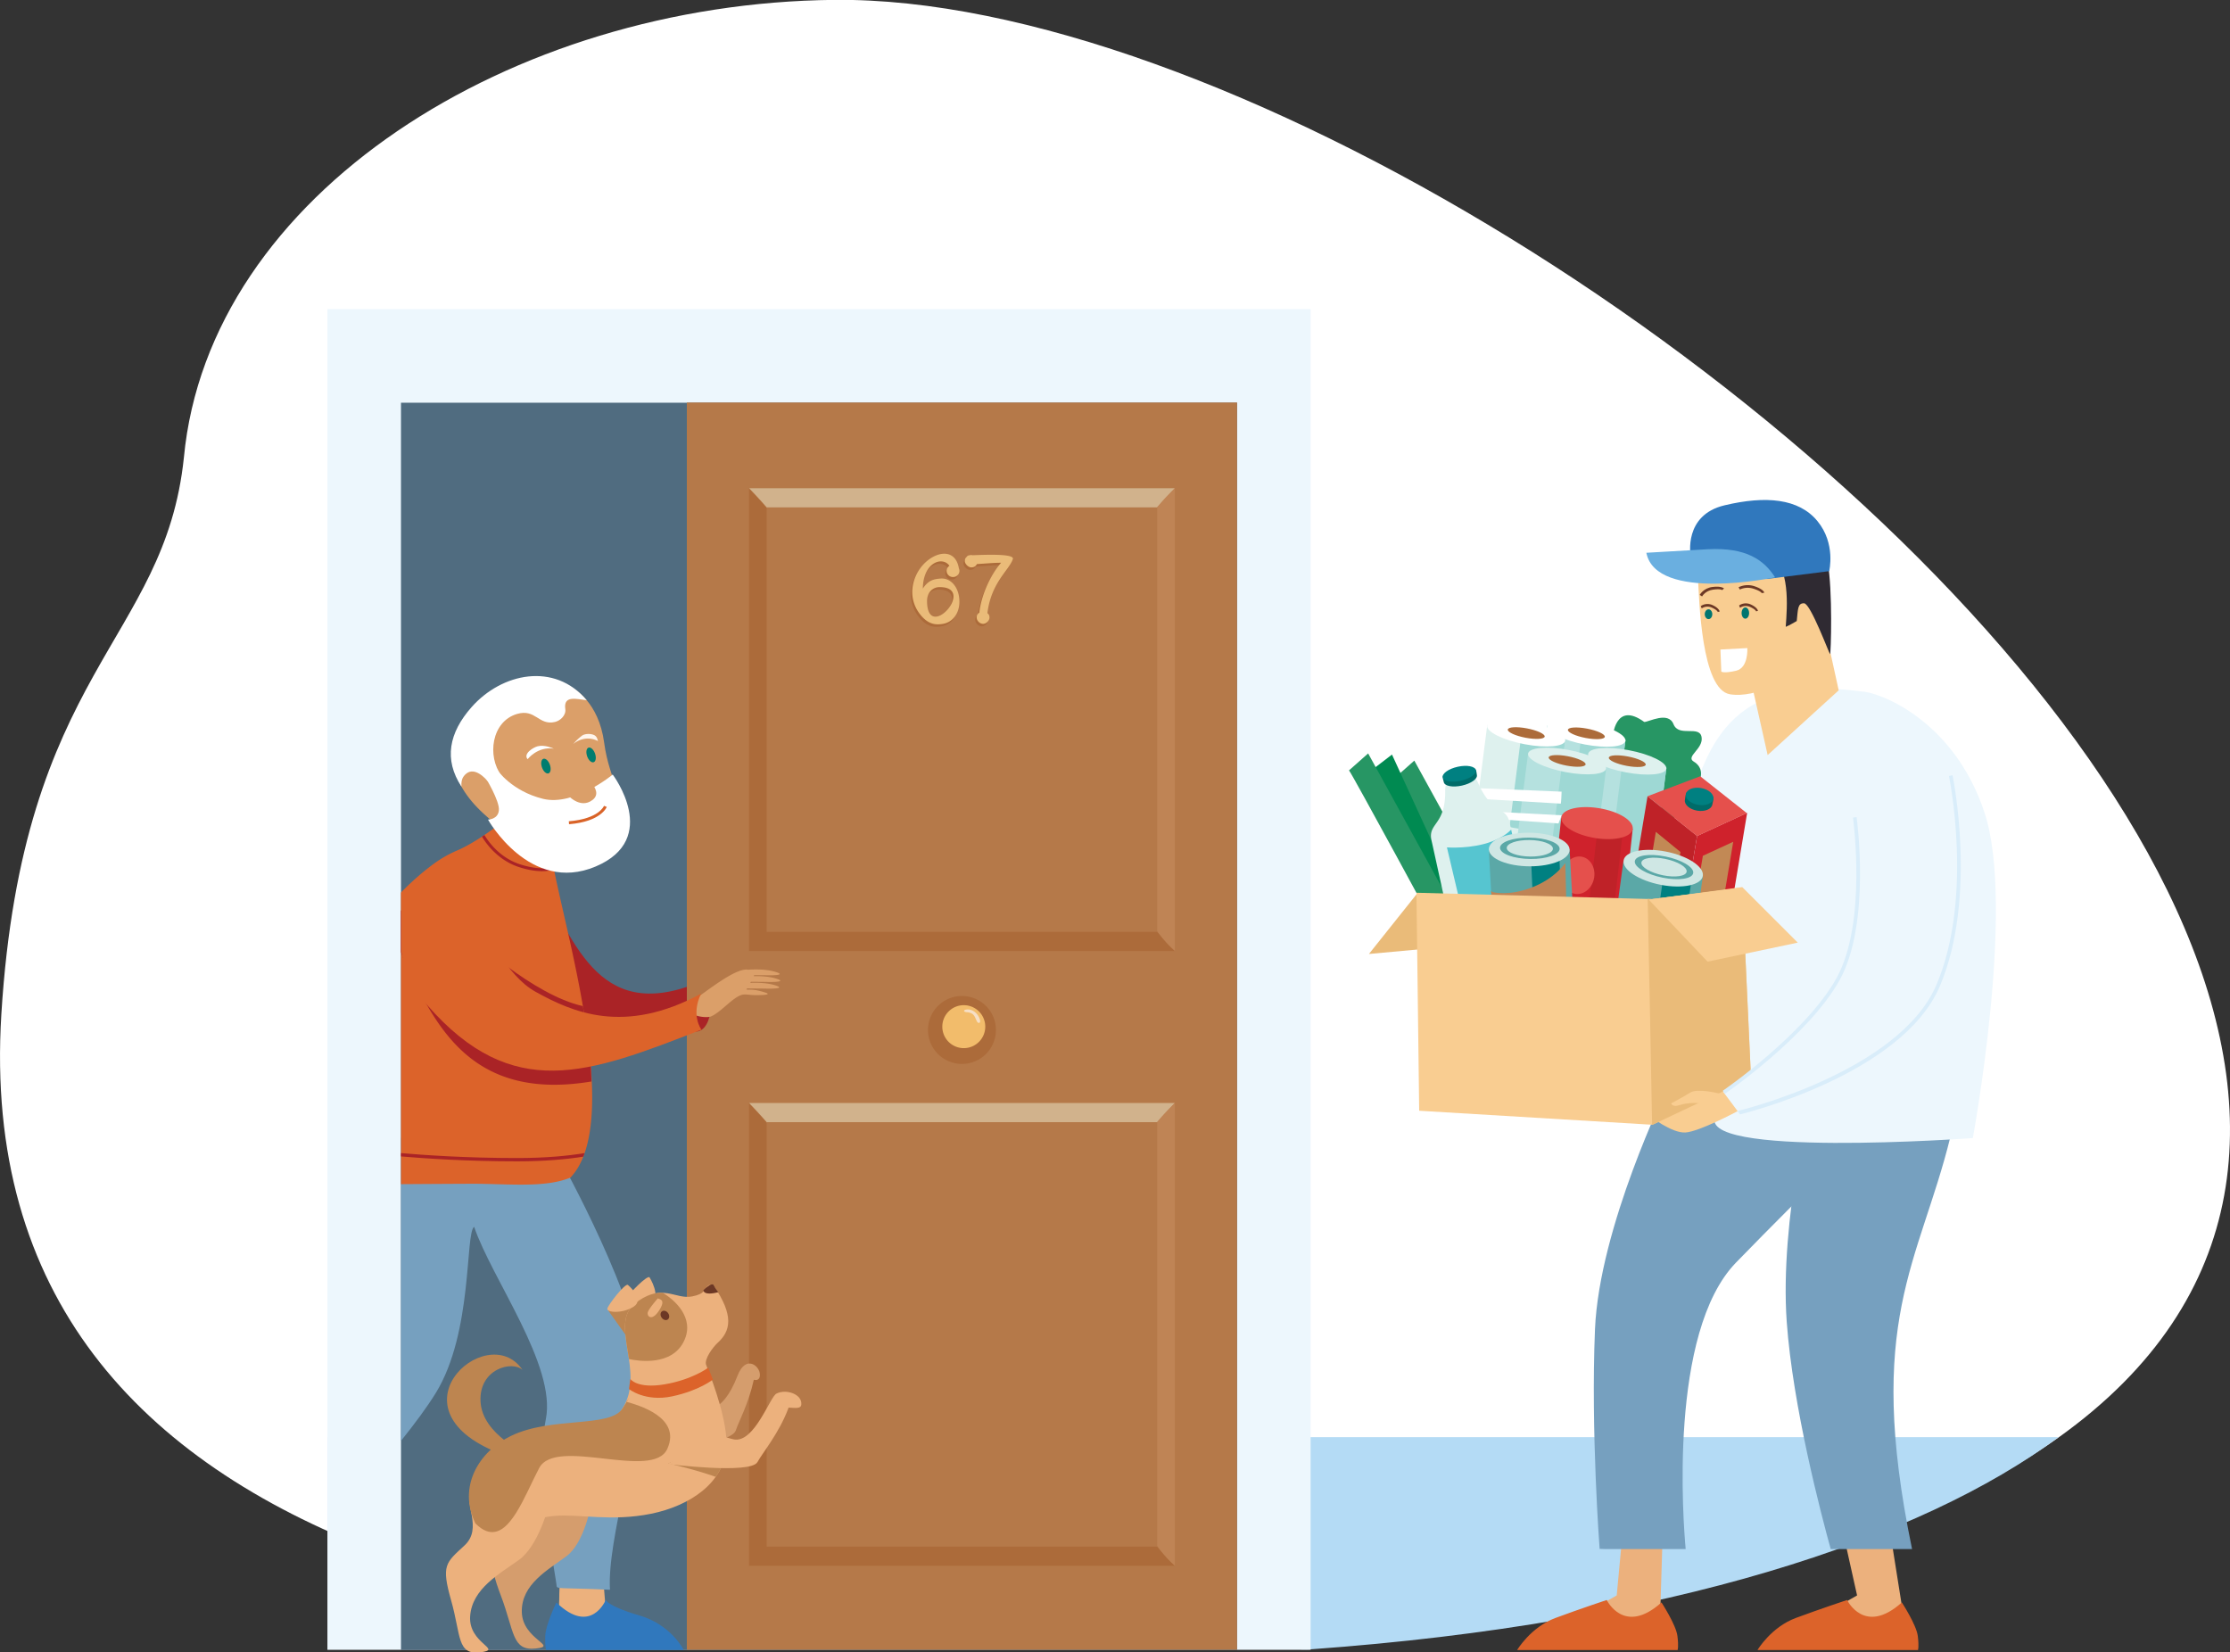
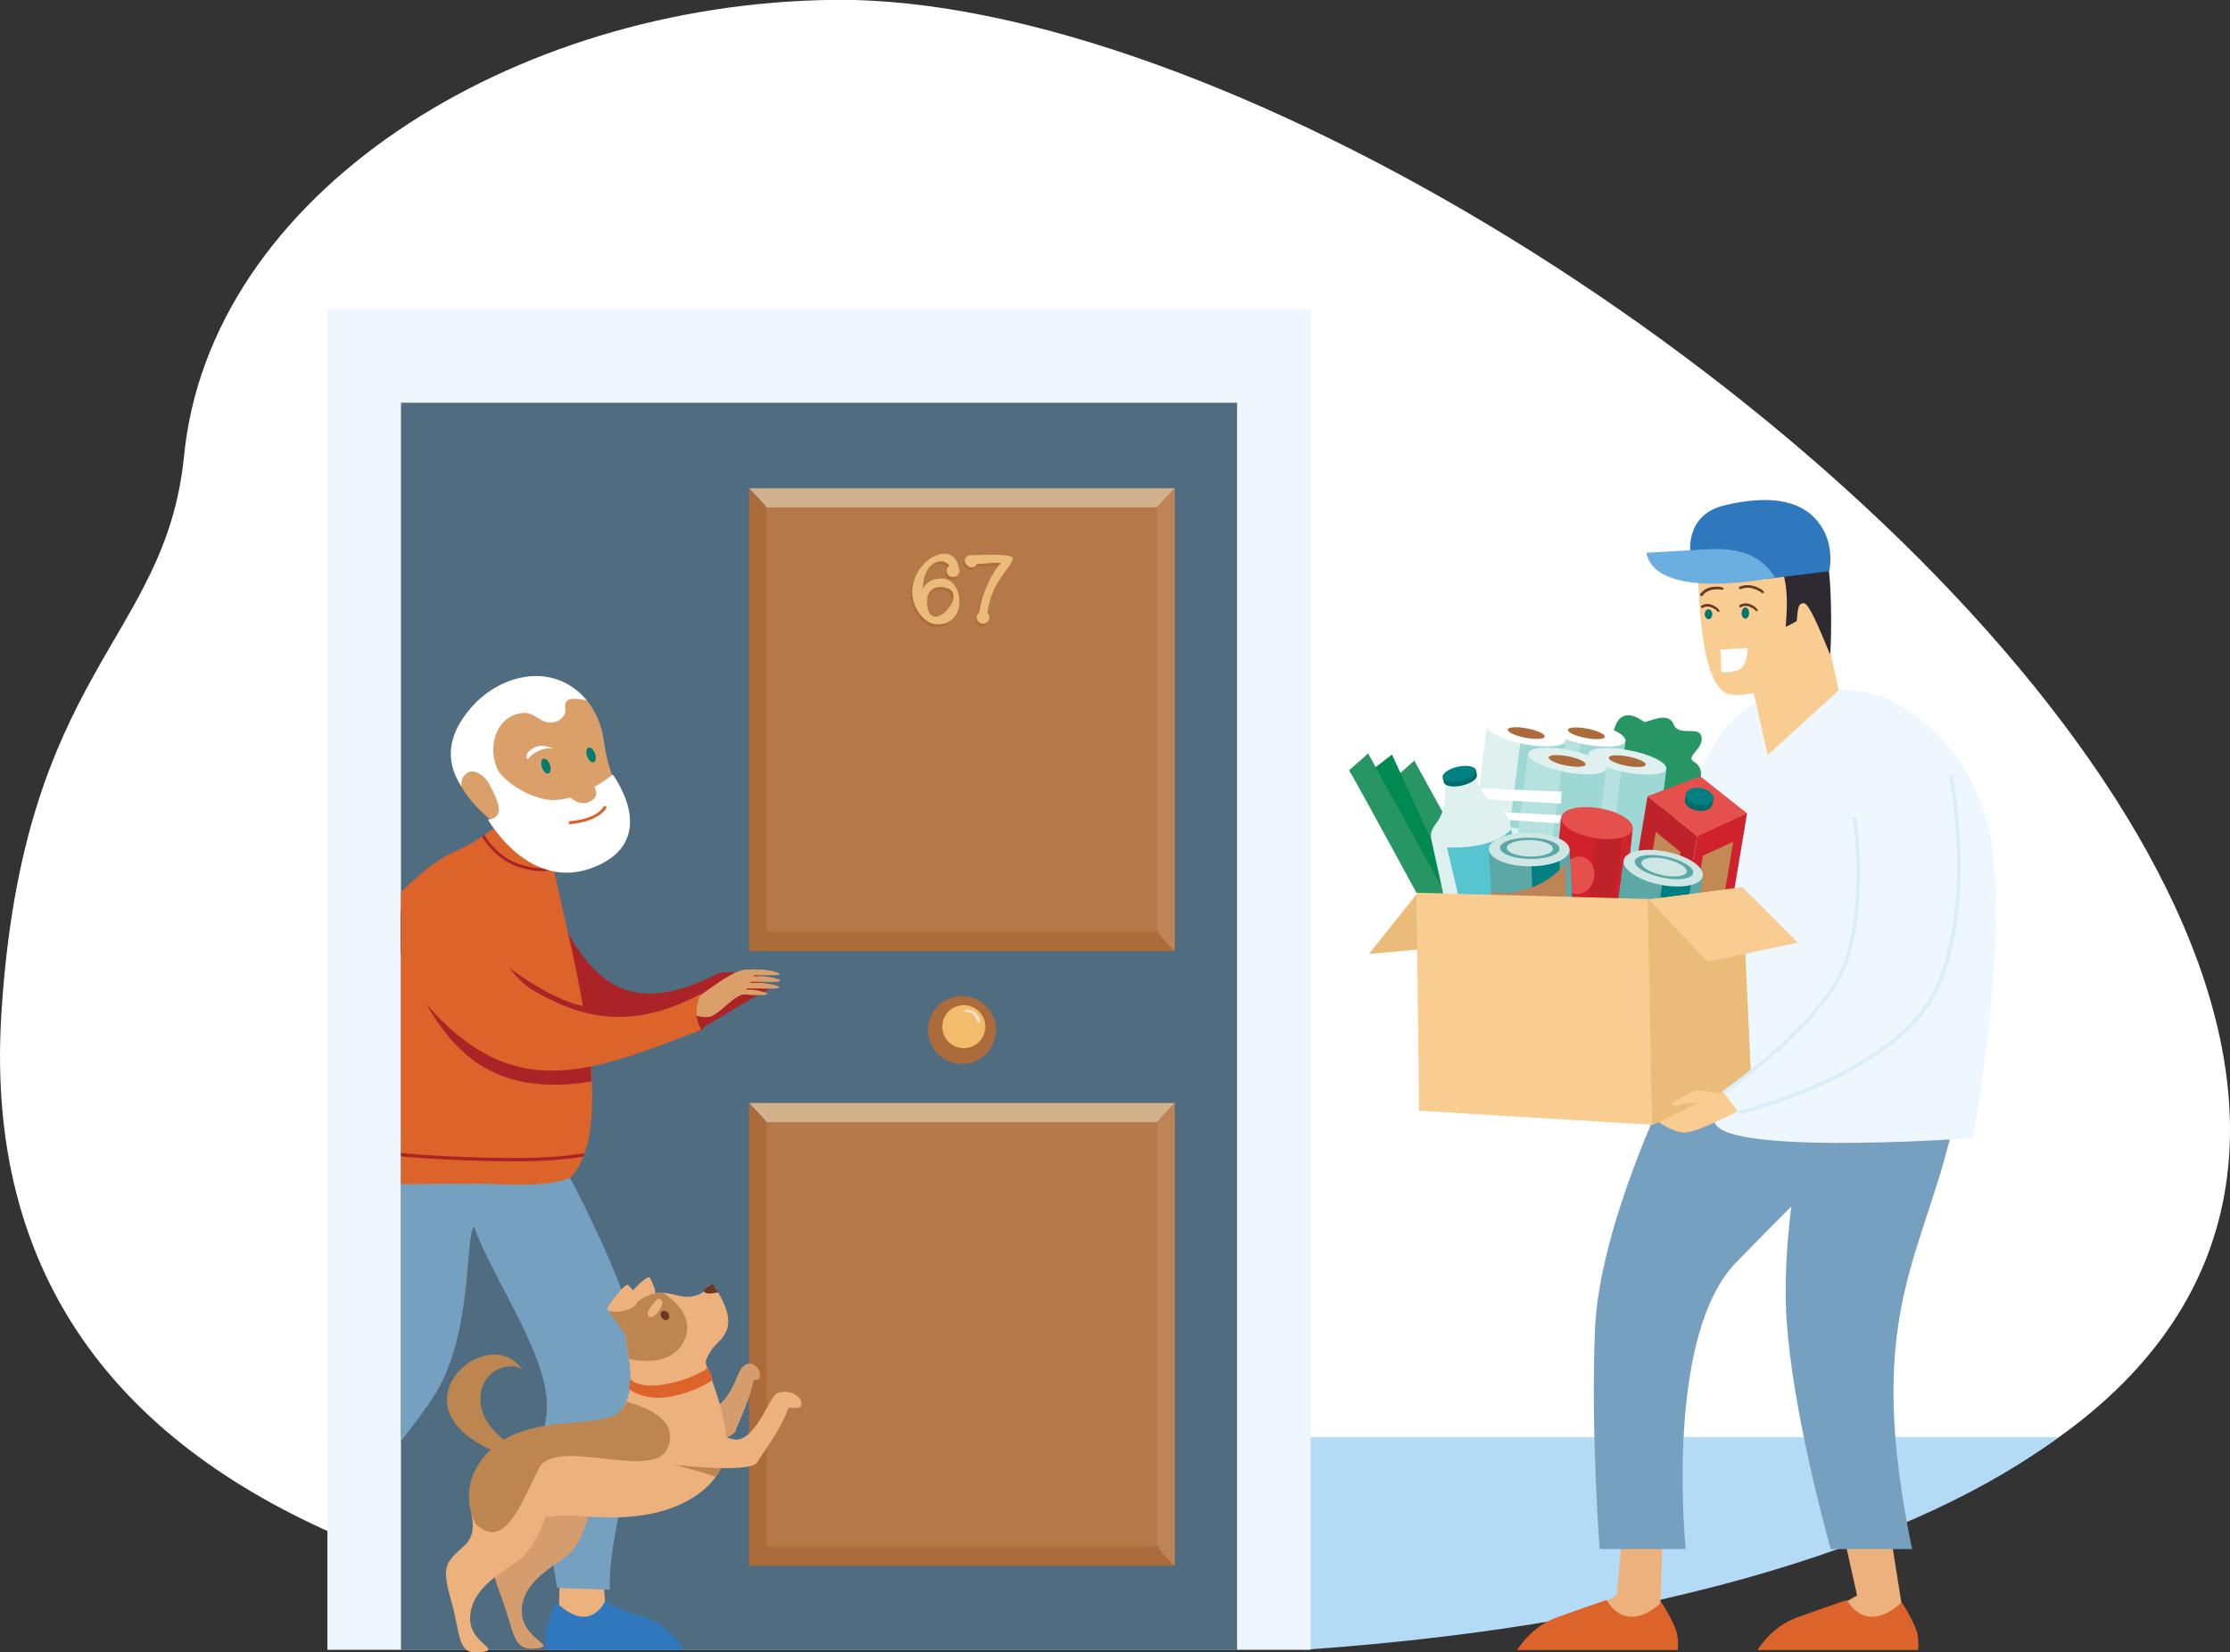
<svg xmlns="http://www.w3.org/2000/svg" preserveAspectRatio="xMidYMid slice" width="1000px" height="741px" viewBox="0 0 4994.68 3701.73">
  <rect x="0" y="0" width="4994.68" height="3701.73" fill="#333333" stroke="none" />
  <defs>
    <style>.cls-1{fill:#fff;}.cls-1,.cls-10,.cls-11,.cls-12,.cls-13,.cls-14,.cls-15,.cls-16,.cls-17,.cls-18,.cls-19,.cls-2,.cls-20,.cls-21,.cls-22,.cls-23,.cls-24,.cls-25,.cls-26,.cls-27,.cls-28,.cls-29,.cls-3,.cls-30,.cls-31,.cls-32,.cls-33,.cls-34,.cls-35,.cls-36,.cls-37,.cls-38,.cls-39,.cls-4,.cls-40,.cls-41,.cls-42,.cls-5,.cls-6,.cls-7,.cls-8,.cls-9{fill-rule:evenodd;}.cls-2{fill:#b4dbf5;}.cls-3{fill:#ecb17d;}.cls-4{fill:#dc632a;}.cls-5{fill:#76a0bf;}.cls-6{fill:#edf7fd;}.cls-7{fill:#506c80;}.cls-8{fill:#aa2326;}.cls-9{fill:#b57949;}.cls-10{fill:#ac6b3a;}.cls-11{fill:#d1b28c;}.cls-12{fill:#bf8455;}.cls-13{fill:#f2bc6b;}.cls-14{fill:#f6dfc5;}.cls-15{fill:#f9cd91;}.cls-16{fill:#2f2a32;}.cls-17{fill:#007570;}.cls-18{fill:#6c3825;}.cls-19{fill:#3078bd;}.cls-20{fill:#db9f69;}.cls-21{fill:#279664;}.cls-22{fill:#def1ee;}.cls-23{fill:#b5e1df;}.cls-24{fill:#9ed8d4;}.cls-25{fill:#bf2228;}.cls-26{fill:#cf222c;}.cls-27{fill:#e5504c;}.cls-28{fill:#006c69;}.cls-29{fill:#008081;}.cls-30{fill:#c28955;}.cls-31{fill:#008a51;}.cls-32{fill:#56c5d0;}.cls-33{fill:#5ba8a7;}.cls-34{fill:#cfe7e4;}.cls-35{fill:#eabb79;}.cls-36{fill:#d9edfa;}.cls-37{fill:#6aafe0;}.cls-38{fill:#d59d6d;}.cls-39{fill:#bd8550;}.cls-40{fill:#fff5ec;}.cls-41{fill:#d96328;}.cls-42{fill:#007d6f;}</style>
  </defs>
  <g id="Layer_2" data-name="Layer 2">
    <g id="Layer_1-2" data-name="Layer 1">
      <path class="cls-1" d="M1868.13.07c-723.68,7.47-1400.46,435.31-1456.25,1025C368.78,1438.22,50.49,1501.51,3,2272.42c-77.77,1261,1396.13,1477.41,2769.82,1406.66C7441.77,3438.6,3565.71-17.5,1868.13.07Z" />
      <path class="cls-2" d="M733.32,3429.22c539.43,243.19,1303.75,287.75,2039.45,249.86,56.44-2.91,109.69,19.1,163.58,15.23,803.55-57.74,1367.66-246.78,1674.29-475.2H733.32v210.11Z" />
      <polygon class="cls-3" points="4119.48 3394.29 4159.43 3573.69 4037.53 3642.88 4264.6 3627.56 4228.35 3399.32 4119.48 3394.29 4119.48 3394.29" />
      <polygon class="cls-3" points="3633.34 3442.5 3621.08 3573.69 3499.18 3642.88 3718.06 3627.56 3723.65 3446.99 3633.34 3442.5 3633.34 3442.5" />
      <path class="cls-4" d="M3721.3,3589.37s32.64,50.05,35.74,75.09.39,31.48.39,31.48l-359.39,0s30.24-51.22,85.95-71.84,114.74-40.2,114.74-40.2,38.57,80.84,122.57,5.5Z" />
      <path class="cls-5" d="M4060,2438.55s-74.6,292.89-58.14,522.45c13.64,190.24,77.15,431.67,98.5,508.78h182.2c-106-511.36,15.77-639.4,85.83-922.91,17.22-69.72,114.79-230.14,13-223.13l-248,17.06L4060,2438.55Z" />
      <path class="cls-5" d="M3733.86,2438.55S3582,2748.27,3572.39,2977.82s10.42,491.59,10.42,491.59l11,.37h181.71c-5.2-56.34-39.28-485.16,112.78-641.63,162.89-167.61,293.24-291.22,293.24-291.22L3845,2347.46l-111.11,91.09Z" />
      <path class="cls-6" d="M4169.29,1549.1c34.73,0,206.32,60.43,275.8,272s-26.52,728.24-26.39,728.24-636,46.29-574.61-52.63c7.77-12.1-.71-30,6.14-47.49,35.9-91.48,71.72-247.75,39-413.37,0,0-161.06,142.12-319,120s-230.55-85.27-230.55-85.27-37.89-66.32,63.17-63.16,322.12,9.48,369.49-161.06,96.86-338.34,396.88-297.29Z" />
      <polygon class="cls-6" points="733.32 692.71 2935.52 692.71 2935.52 3695.47 733.32 3695.47 733.32 692.71 733.32 692.71" />
      <polygon class="cls-7" points="898.11 902.33 2770.73 902.33 2770.73 3695.91 898.11 3695.91 898.11 902.33 898.11 902.33" />
      <path class="cls-8" d="M1165.05,2228.63c170.19,147.78,297.71,144.22,456.05,45.59,36.71-22.87,80.79-47,105.16-60.62,4.28-2.39-31.82,9.22-26.62-40.56-12.19,8.62-79.88,1.45-91.88,7.66-250.51,129.83-312.36-47.12-396.31-204.56-22.18-41.59-53.3-32.17-53.3-32.17-17.52-15.52-212.2,94.39,6.9,284.66Z" />
-       <polygon class="cls-9" points="1538.37 901.88 2770.73 901.88 2770.73 3695.47 1538.37 3695.47 1538.37 901.88 1538.37 901.88" />
      <polygon class="cls-10" points="1677.58 2470.77 2631.3 3507.32 1677.58 3507.32 1677.58 2470.77 1677.58 2470.77" />
      <path class="cls-11" d="M1677.84,2470.77H2631.3c-13.31,15.7-28.21,30.58-40.37,43.83-17.06,18.58-29.3,32.93-29.3,32.93l-801.93,16c-.11,0-44.42-54.54-81.86-92.74Z" />
      <path class="cls-12" d="M2631.3,2470.77V3506.86c-37.73-32-61.88-80.07-61.88-80.07l-19-852.51A602.14,602.14,0,0,1,2591,2514.7c12.34-15.89,27.11-31,40.34-43.93Z" />
      <polygon class="cls-9" points="1717.08 2513.7 2591.8 2513.7 2591.8 3464.39 1717.08 3464.39 1717.08 2513.7 1717.08 2513.7" />
      <polygon class="cls-10" points="1677.58 1093.8 2631.3 2130.36 1677.58 2130.36 1677.58 1093.8 1677.58 1093.8" />
      <path class="cls-11" d="M1677.84,1093.8H2631.3c-13.31,15.7-28.21,30.58-40.37,43.83-17.06,18.58-29.3,32.93-29.3,32.93l-801.93,16c-.11,0-44.42-54.54-81.86-92.74Z" />
      <path class="cls-12" d="M2631.3,1093.8V2129.89c-37.73-32-61.88-80.07-61.88-80.07l-19-852.51a602.14,602.14,0,0,1,40.57-59.58c12.34-15.89,27.11-31,40.34-43.93Z" />
      <polygon class="cls-9" points="1717.08 1136.73 2591.8 1136.73 2591.8 2087.42 1717.08 2087.42 1717.08 1136.73 1717.08 1136.73" />
      <path class="cls-10" d="M2154.55,2231.12a76.07,76.07,0,1,1-76.07,76.07,76.07,76.07,0,0,1,76.07-76.07Z" />
      <path class="cls-13" d="M2158.66,2251.68a48.11,48.11,0,1,1-48.11,48.11,48.11,48.11,0,0,1,48.11-48.11Z" />
      <path class="cls-14" d="M2183.87,2267.36a33.76,33.76,0,0,1,9.34,12.36c5.91,12.85-2.18,14.46-5.32,7.91-5.11-10.7-6-18-20.74-20.14-8.79.24-11.67-5.25-1.06-6.17,6.47-.55,12.78,2,17.78,6Z" />
      <polygon class="cls-15" points="4076.48 1355.84 4118.24 1546.49 3959.13 1691.49 3909.04 1468.42 4028.22 1322.14 4076.48 1355.84 4076.48 1355.84" />
      <path class="cls-15" d="M3803,1292.82c2.89,50.35,7.28,252.23,71.87,262.54,59.9,9.57,136.84-36.82,140.94-52.28s2.37-15.07,3.18-27.14l40.77-17.88,2.27-48.14L4058,1264.5s-60.9-41.83-66.44-42.1l-73.86-3.59s-129.31-5.36-114.66,74Z" />
      <path class="cls-16" d="M3962.15,1236.71s-1.14,42.51-45.86,48.67-126.76,37.33-147.3,3c-27-45.05,123.37-105.47,153.57-112.84,50.57-12.35,159,23.47,170.82,84.2s7.41,206.14,5.61,205.84-43.5-113.39-58.21-114-13.64,13.42-16.49,39.71c-5.05,2.7-15.55,9.33-24.66,13,3.35-46.93,10.64-133.58-37.48-167.59Z" />
      <path class="cls-17" d="M3826.7,1365c-4.67,0-8.45,4.93-8.45,11s3.78,11,8.45,11,8.44-4.93,8.44-11-3.78-11-8.44-11Z" />
      <path class="cls-17" d="M3909.17,1360.87c-4.66,0-8.44,5.62-8.44,12.57s3.78,12.56,8.44,12.56,8.45-5.62,8.45-12.56-3.78-12.57-8.45-12.57Z" />
-       <path class="cls-18" d="M3894,1315.62a47.13,47.13,0,0,1,35.77-2.2c20.5,6.81,21.89,14.32,21.89,14.34l-5.85,1.07s-.75-4.07-17.89-9.76c-17.59-5.84-31,1.7-31,1.72l-2.91-5.17Z" />
+       <path class="cls-18" d="M3894,1315.62a47.13,47.13,0,0,1,35.77-2.2c20.5,6.81,21.89,14.32,21.89,14.34l-5.85,1.07s-.75-4.07-17.89-9.76c-17.59-5.84-31,1.7-31,1.72Z" />
      <path class="cls-18" d="M3807,1332.73s8-15,28.27-17.72c20.77-2.81,26.15,3.43,26.17,3.45l-4.23,3.53s-2.92-3.37-20.28-1c-17.81,2.4-24.59,15.15-24.61,15.19l-5.32-3.43Z" />
      <path class="cls-3" d="M1352.06,3548.61l4.49,54.95s-31.57,35.07-71.46,24.22-32.28-31.89-32.55-43.79,2-55.87,2-55.87l97.55,20.49Z" />
      <path class="cls-5" d="M1253.6,2595.41s184.46,330,183.41,478.6-77.81,372.78-70.79,487c-117.37-5.43-119.47-.25-119.7-10.5s-47.74-251.57-23.92-371.79S1101.29,2864.46,1062,2748.13c-20.45,13.21-2.28,236.12-85.86,372-19.36,31.46-47,68.7-78,107.35V2548.92c137.11,1.82,355.49,46.49,355.49,46.49Z" />
      <path class="cls-4" d="M1122.3,1843.56s-53.84,42.5-97.4,61.18a267,267,0,0,0-54.67,31.2,582.92,582.92,0,0,0-72.12,63.52v653.09c46.18-.3,100.59-.63,155.32-.89,82.65-.38,167.09,10.11,224.25-13.89,114.43-119.59-4.74-527.58-36.09-686.16-4.88-24.72,10.79-47.67,11.07-51.52-9.46,1.63-79.75,37.84-130.36-56.53Z" />
      <path class="cls-8" d="M898.11,2583v7.43c52.1,4.52,147,11,260.12,11,61.89,0,110.81-4.57,148.15-10.44q1.55-3.89,2.95-7.94c-37.39,6.1-87.21,11-151.1,11-113.43,0-208.34-6.56-260.12-11.06Z" />
      <path class="cls-8" d="M1315.31,2316.62c-2.87-20.9-6.17-41.93-9.78-62.88-111.73-24.6-251.64-156.31-251.64-156.31,47.14,125.49,207,197.76,261.42,219.19Z" />
      <path class="cls-8" d="M909.39,2160.15c67.68,139.22,147.26,307,415.28,262.43-.62-35-8.18-129.83-8.18-129.83s-204.74,40.46-195.54-29.94c.61-4.68-41.41-190.67-87.12-243.78-36.58-42.5-110.21-32.52-135.72,21.69v92.19a234.11,234.11,0,0,0,11.28,27.24Z" />
      <path class="cls-8" d="M1085,1870.53q-2.71,1.83-5.53,3.68c8.69,14.55,35.08,52.4,82.29,67.93,42.47,14,68.16,9.29,79.27,5.53a52.85,52.85,0,0,1-.32-6.85c-8.37,3.34-32.66,9.58-76.86-5-45.55-15-70.82-51.75-78.85-65.32Z" />
      <path class="cls-19" d="M1246.19,3589.37s-24.22,50.05-25,75.09,2,31.48,2,31.48l308.36,0s-28.41-56.93-99.84-77.55-74.86-34.9-74.86-34.9-33,81.25-110.71,5.91Z" />
      <path class="cls-8" d="M1570.87,2229.66s24.32,11.6,20.13,38.41-17.84,47-38.86,42-8.72-70.35,18.73-80.4Z" />
      <path class="cls-20" d="M1559.43,2235.94c.39-.24.77-.6,1.19-.87,21.28-13.58,87.73-68.14,114.87-62.82,16.16-1.06,40.9-1.28,60.72,4.66,32.27,9.67-23.06,7.67-23.06,7.67l-24.13-.22a17.82,17.82,0,0,1-.7,2.35c15.08-.35,33.65.52,49.18,5.18,32.28,9.66-23,7.66-23,7.66l-32.66-.3-1.49,2.55c15.87-.7,37.24-.26,54.74,5,32.29,9.67-23,7.67-23,7.67l-38.89-.35-1.5,2.63c13.31.57,18.8-.7,41.41,6.29s-22.45,6.06-22.45,6.06c-8.89.09-16.5-1.74-24.28-1.35-21.32,1.07-49.9,39-73.89,49.08-9.43,4-38.68-.26-41.42-7.65-6.55-17.66,8.46-33.22,8.46-33.22Z" />
      <path class="cls-4" d="M956.71,2251.31c191.72,219.33,360.82,154.15,614.32,55.22,0,0-24.4-32.11-.79-80.6-172.89,93.64-289,41-371-4.42-63.56-35.2-111-133.72-139.74-192.45-29.18-59.55-120.62-71.1-160.72-29.57l.19,133.41c8.6,36.11,10.39,64.21,57.77,118.41Z" />
      <path class="cls-21" d="M3682.76,1617.34c9.8.32,53.74-24.74,65.52,5s57.78,1.86,62.81,28.49-36.7,43.91-17.46,55.31,25.35,35.13-3.14,67.54-106.34,167.17-106.34,167.17-90.19,0-89.5-21.49S3612,1652.33,3612,1652.33s4.63-83.18,70.72-35Z" />
      <path class="cls-22" d="M3307,1821.26s139,102.44,163.54,107.09,225.8,10.47,240.33-4.67-36.17-59-36.17-59l-254.06-109.55L3307,1821.26Z" />
      <path class="cls-23" d="M3525.83,1855.22c-29.51-5.57-80.46-20.94-84.23-41.88l24.21-188.73,175,33.07-24.21,188.72c-5.91,16.91-61.22,14.4-90.72,8.82Z" />
      <path class="cls-24" d="M3525.83,1855.22c-3.18-.59-6.58-1.3-10.17-2.12l27.46-213.88,97.64,18.46-24.21,188.72c-5.91,16.91-61.22,14.4-90.72,8.82Z" />
      <path class="cls-1" d="M3556.24,1618.12c48.29,9.12,86,27.65,84.25,41.37s-42.33,17.45-90.61,8.32-86-27.64-84.24-41.37,42.32-17.45,90.6-8.32Z" />
      <path class="cls-10" d="M3554.44,1632.24c22.84,4.31,40.73,12.52,40,18.32s-19.87,7-42.7,2.7-40.73-12.52-40-18.32,19.84-7,42.69-2.7Z" />
      <path class="cls-23" d="M3617.45,1917.62c-29.48-5.57-80.43-20.94-84.2-41.88L3557.46,1687l174.94,33.07-24.21,188.72c-5.92,16.91-61.23,14.4-90.74,8.82Z" />
      <path class="cls-24" d="M3617.45,1917.62c-3.15-.6-6.57-1.31-10.14-2.13l27.44-213.87,97.65,18.46-24.21,188.72c-5.92,16.9-61.23,14.4-90.74,8.82Z" />
      <path class="cls-22" d="M3647.89,1680.52c48.28,9.12,86,27.64,84.24,41.37s-42.34,17.45-90.62,8.32-86-27.65-84.24-41.37,42.34-17.45,90.62-8.32Z" />
      <path class="cls-10" d="M3646.07,1694.64c22.84,4.31,40.75,12.52,40,18.32s-19.87,7-42.7,2.7-40.75-12.52-40-18.32,19.86-7,42.69-2.7Z" />
      <path class="cls-22" d="M3391.14,1854.68c-29.49-5.57-80.45-20.94-84.22-41.89l24.22-188.72,175,33.06-24.23,188.73c-5.91,16.9-61.22,14.4-90.72,8.82Z" />
      <path class="cls-24" d="M3391.14,1854.68c-3.17-.6-6.57-1.31-10.15-2.13l27.44-213.87,97.66,18.45-24.23,188.73c-5.91,16.9-61.22,14.4-90.72,8.82Z" />
      <path class="cls-1" d="M3421.57,1617.57c48.29,9.13,86,27.65,84.23,41.37s-42.32,17.46-90.61,8.33-86-27.65-84.24-41.37,42.33-17.45,90.62-8.33Z" />
      <path class="cls-10" d="M3419.75,1631.69c22.84,4.32,40.74,12.52,40,18.33s-19.85,7-42.68,2.7-40.74-12.52-40-18.33,19.86-7,42.69-2.7Z" />
      <path class="cls-23" d="M3482.79,1917.08c-29.51-5.58-80.46-20.94-84.23-41.89l24.22-188.72,174.94,33.06-24.21,188.73c-5.91,16.9-61.24,14.39-90.72,8.82Z" />
      <path class="cls-24" d="M3482.79,1917.08c-3.18-.6-6.6-1.31-10.17-2.13l27.44-213.88,97.66,18.46-24.21,188.72c-5.91,16.91-61.24,14.4-90.72,8.83Z" />
      <path class="cls-22" d="M3513.21,1680c48.28,9.13,86,27.65,84.24,41.37s-42.34,17.45-90.63,8.33-86-27.65-84.23-41.38,42.33-17.44,90.62-8.32Z" />
      <path class="cls-10" d="M3511.39,1694.09c22.85,4.31,40.75,12.52,40,18.33s-19.86,7-42.7,2.69-40.72-12.52-40-18.32,19.85-7,42.68-2.7Z" />
      <polygon class="cls-1" points="3497.8 1826.36 3490.61 1844.65 3343.74 1834.3 3312.09 1816.58 3497.8 1826.36 3497.8 1826.36" />
      <path class="cls-1" d="M3311.69,1789.4l4.94-23.49,181,7.55c-.25,6.07-.71,21-1.75,26.83l-184.2-10.89Z" />
      <path class="cls-21" d="M3124.9,1741.9c6.35,6.78,207.94,379,207.94,379l36.65-50.29-201.76-366.71-42.83,38Z" />
      <polygon class="cls-25" points="3690.11 1783.69 3801.09 1872.59 3754.74 2150.18 3643.77 2061.28 3690.11 1783.69 3690.11 1783.69 3690.11 1783.69" />
      <polygon class="cls-26" points="3913.21 1820.95 3801.09 1872.59 3754.74 2150.18 3866.85 2098.53 3913.21 1820.95 3913.21 1820.95 3913.21 1820.95" />
      <polygon class="cls-27" points="3690.11 1783.69 3801.04 1872.88 3912.44 1821.54 3808.05 1739 3690.11 1783.69 3690.11 1783.69 3690.11 1783.69" />
      <path class="cls-28" d="M3807.64,1778.36c10.23,1.71,23.92.13,28.72,5.76,3.16,3.73-.43,14.07-1.13,18.2-1.73,10.4-16.9,16.53-33.88,13.7s-29.32-13.56-27.59-24c.58-3.43,1.31-14.84,4.4-17.17,6.26-4.73,18.12,1.57,29.48,3.47Z" />
      <path class="cls-29" d="M3809.82,1765.3c17,2.84,29.33,13.56,27.6,24s-16.91,16.53-33.89,13.69-29.32-13.56-27.59-24,16.91-16.52,33.88-13.69Z" />
      <polygon class="cls-30" points="3882.02 1885.74 3814.03 1917.06 3785.92 2085.38 3853.9 2054.06 3882.02 1885.74 3882.02 1885.74 3882.02 1885.74" />
      <polygon class="cls-30" points="3708.7 1863.47 3763.92 1908.69 3735.81 2077.01 3680.6 2031.8 3708.7 1863.47 3708.7 1863.47 3708.7 1863.47" />
      <path class="cls-26" d="M3476,2033.89a17.09,17.09,0,0,1-.78-3l21.48-198.21,160.3,23.58-21.32,196.86a15.3,15.3,0,0,1,.36,5.33c-2.09,18.52-39.59,27.83-83.77,20.8-43.47-6.92-77.2-27.1-76.27-45.39Z" />
      <path class="cls-25" d="M3559.3,2071.9c-1.82-.31-3.78-.72-5.83-1.22l26-224.45,56.13,9.66-23,198.06c-4.24,18.1-36.41,20.87-53.36,18Z" />
      <path class="cls-27" d="M3580.7,1810.36c44.18,7,78.29,27.74,76.21,46.27s-39.6,27.83-83.77,20.8-78.3-27.75-76.21-46.27,39.6-27.84,83.77-20.8Z" />
      <path class="cls-27" d="M3540.36,1918.77c19.76,2.07,33.36,22.51,30.39,45.66s-21.41,40.23-41.17,38.16-33.36-22.51-30.38-45.66,21.41-40.23,41.16-38.16Z" />
      <path class="cls-31" d="M3072.24,1725.23c5.85,7.22,179.92,393,179.92,393l40.21-47.5-174.65-380.38-45.48,34.84Z" />
      <path class="cls-21" d="M3021.5,1725.84c6.35,6.78,207.94,379,207.94,379l36.65-50.29L3064.33,1687.8l-42.83,38Z" />
      <path class="cls-22" d="M3310.62,1753.92c31.63,72.62,62.61,50.31,70.81,89.93l54.13,245.73a22.21,22.21,0,0,1-8.26,22.41c-11.92,14.2-37.36,28.13-68.88,36.13-47.64,12.07-91.06,6-97-13.62a15.46,15.46,0,0,1-.67-4.77q-.24-.77-.42-1.56c-22.14-100.58-32-145.16-54.11-245.74-8.65-39.26,31.8-33.13,30.66-110.79-.74-49,55.72-59.12,73.73-17.72Z" />
      <path class="cls-32" d="M3384.68,1858.62l44.83,203.49c-38,31.43-92.86,42.13-140.4,40.3l-48.32-204.14s54.86,4.3,100.78-13.32c21.82-8.37,35.14-18.26,43.11-26.33Z" />
      <path class="cls-28" d="M3267.42,1728.53c12.32-2.71,27.36-9.31,34.94-6.87,5,1.6,4.77,10.95,5.52,14.4,1.92,8.64-13.12,19.32-33.56,23.82s-38.57,1.14-40.48-7.52c-.61-2.86-4-11.9-1.39-14.9,5.36-6.08,21.27-5.91,35-8.93Z" />
      <path class="cls-29" d="M3265,1717.66c20.45-4.5,38.57-1.14,40.48,7.52s-13.14,19.32-33.58,23.82-38.56,1.14-40.46-7.52,13.12-19.32,33.56-23.82Z" />
      <path class="cls-33" d="M3345.16,2072.68a18.21,18.21,0,0,1-1.37-3.14l-9.13-164.75,180.89-2.11,9,163.24c.79,1.9.82-5.56,1.34,5.82s-39.18,37.63-88.73,37.61-89.87-16.34-92.05-36.67Z" />
      <path class="cls-29" d="M3443.73,2100c-2.06,0-4.3-.13-6.64-.32l-8.74-194.48,63.59.81,7.48,164.84c-1.5,20.71-36.48,29.4-55.69,29.15Z" />
      <path class="cls-34" d="M3423.42,1865.4c49.94,0,91.19,16.88,92.14,37.67s-38.79,37.63-88.73,37.62-91.19-16.88-92.13-37.66,38.78-37.64,88.72-37.63Z" />
      <path class="cls-33" d="M3425.17,1876.42c36.85.35,67.29,11.33,68,24.53s-28.6,23.6-65.45,23.25-67.29-11.34-68-24.53,28.6-23.6,65.45-23.25Zm.29,5.38c28.55.27,52.14,8.78,52.69,19s-22.16,18.29-50.72,18-52.14-8.78-52.69-19,22.16-18.29,50.72-18Z" />
      <path class="cls-12" d="M3343.26,2060l-3.57-64.41c1.13.82,2.3,1.74,3.51,2.8,0,0,35,10,87.66-10.33s75.09-54.89,75.09-54.89l2.05,80.74s-63.41,51.44-126.14,52c-16.06.13-28.69-2.26-38.6-5.87Z" />
      <path class="cls-33" d="M3614.6,2096.27a18.61,18.61,0,0,1-.75-3.35l22.2-163.5,178,32.14-22,162c.42,2,1.86-5.31.22,6s-45.59,29.54-94.24,20.16-85.16-33-83.46-53.41Z" />
      <path class="cls-29" d="M3706.23,2141.71c-2-.41-4.19-.94-6.46-1.57l28.2-192.63,62.29,12.83-23.83,163.28c-5.39,20.05-41.38,22-60.2,18.09Z" />
      <path class="cls-34" d="M3730.65,1907.52c49,9.46,86.36,33.82,83.35,54.41s-45.2,29.63-94.23,20.17-86.36-33.82-83.35-54.41,45.19-29.62,94.23-20.17Z" />
      <path class="cls-33" d="M3730.28,1918.67c36.12,7.32,63.94,23.86,62.13,36.95s-32.54,17.77-68.66,10.45-63.93-23.86-62.13-36.94,32.55-17.77,68.66-10.46Zm-.73,5.34c28,5.67,49.54,18.49,48.15,28.63s-25.22,13.77-53.21,8.1-49.55-18.49-48.15-28.63,25.22-13.77,53.21-8.1Z" />
      <path class="cls-15" d="M3891.94,2489s-85.68,46-117,47.81-80.63-37.59-80.63-37.59l161.76-58.2,35.83,48Z" />
      <polygon class="cls-35" points="3173.72 2002 3066.1 2136.99 3258.65 2119.29 3173.72 2002 3173.72 2002" />
      <polygon class="cls-15" points="3172.55 1999.84 3178.62 2488.11 3701.24 2519.53 3879.88 2434.95 3909.43 2411.55 3921.23 2401.98 3902.19 1988.66 3700.07 2014.04 3172.55 1999.84 3172.55 1999.84" />
      <path class="cls-35" d="M3700.32,2519.48l.92.05,183.55-86.9,36.34-32.68-18.94-411.29L3700.07,2014l-9.65-.32c2.18,93.9,7.4,371,9.9,505.76Z" />
      <polygon class="cls-15" points="3824.47 2154.17 4026.56 2111.57 3902.24 1987.21 3692.79 2015.26 3824.47 2154.17 3824.47 2154.17" />
      <path class="cls-15" d="M3851.59,2449.76s-49.28-12.72-65.7-2.37-42.85,24.19-42.85,24.19,2.53,9.55,18.79,3.92,44.66-6.78,61.5-.57,28.26-25.17,28.26-25.17Z" />
      <path class="cls-36" d="M4373.25,1736.74c.16.79,56.33,272.24-28.27,472-84.92,200.5-446.71,287.27-447.82,287.55l-5.59-7.57c1.1-.28,362.54-86.51,445.83-283.17,83.61-197.4,28-466.4,27.79-467.17l8.06-1.62Z" />
      <path class="cls-36" d="M4158.37,1830.45c.09.68,32.89,237.3-37.86,364.66-70.65,127.17-257,254.91-257.59,255.22l-4.06-7.15c.56-.32,184.94-126.93,254.46-252.07,69.41-124.94,37-358.89,36.9-359.57l8.15-1.09Z" />
      <path class="cls-4" d="M4259.65,3589.37s32.64,50.05,35.74,75.09.4,31.48.4,31.48l-359.39,0s30.23-51.22,85.95-71.84,114.73-40.2,114.73-40.2,38.58,80.84,122.57,5.5Z" />
      <path class="cls-1" d="M3853.41,1455.14l60.2-3.29s2.94,44.13-25,50.72-33.28,2-33.28,2l-2-49.4Z" />
      <path class="cls-10" d="M2123.44,1273.14c-15.34-22.06-59.05-8.12-59.61,51.08,13.37-20.32,26.67-21.17,38.55-22.4,25.5-2.65,44.42,22.14,43.28,54.21-.9,25-15.67,44-37.67,47.32-13.63,2.07-30,2.18-47.66-18.32-32.69-38-21.49-86.35,4.37-114.48,27.94-30.39,72.24-37.62,79.91,8.49a13.4,13.4,0,0,1,1.19,5.52c0,7.61-6.42,13.78-14.33,13.78a14.06,14.06,0,0,1-14.33-13.78,13.63,13.63,0,0,1,6.3-11.42Zm48.82-24a13.85,13.85,0,0,1,3.21.35c22.78-.84,94-4.25,90,8.41-8.1,25.48-48.65,52.33-57,121.3,2.84,2.51,4.62,4.32,4.62,10.12s-6.42,13.78-14.33,13.78-14.34-7.67-14.34-13.78,2.35-8.66,5.94-11.16c4.14-38.36,24.36-83.88,48.85-111.85-17.94,0-36.11,2-54.15,2.88-2.37,4.46-6,7.5-12.76,7.5s-14.33-8.13-14.33-13.78,1.5-7,3.94-9.49a7.84,7.84,0,0,1,6.43-3.75,15.52,15.52,0,0,1,4-.53Zm-99,102.46c0,94.94,111.73-30.75,28.3-30.75-16.65,0-28.3,13.17-28.3,30.75Z" />
      <path class="cls-35" d="M2126.54,1267.57c-15.34-22.06-59.06-8.12-59.61,51.07,13.36-20.31,26.67-21.16,38.54-22.4,25.51-2.64,44.43,22.14,43.29,54.21-.9,25-15.67,44-37.67,47.33-13.64,2.06-30.06,2.18-47.66-18.32-32.7-38.06-21.5-86.36,4.37-114.49,27.94-30.38,72.24-37.61,79.9,8.5a13.24,13.24,0,0,1,1.2,5.51c0,7.61-6.42,13.78-14.34,13.78s-14.33-6.17-14.33-13.78a13.61,13.61,0,0,1,6.31-11.41Zm48.81-24a14.57,14.57,0,0,1,3.22.35c22.78-.83,94-4.25,90,8.42-8.11,25.48-48.65,52.33-57,121.29,2.83,2.52,4.62,4.33,4.62,10.13s-6.42,13.78-14.34,13.78-14.33-7.68-14.33-13.78,2.34-8.66,5.94-11.17c4.14-38.35,24.36-83.88,48.84-111.84-17.94,0-36.1,2-54.14,2.88-2.38,4.45-6,7.5-12.77,7.5S2161,1263,2161,1257.3s1.51-7,3.95-9.49a7.81,7.81,0,0,1,6.43-3.75,15.46,15.46,0,0,1,3.95-.54Zm-99,102.47c0,94.94,111.74-30.75,28.31-30.75-16.66,0-28.31,13.16-28.31,30.75Z" />
      <path class="cls-19" d="M3786.6,1244.35s-16.51-90.24,75.93-112.25,166.18-15.4,208,35.22,26.41,112.25,26.41,112.25l-139.77,17.61-170.57-52.83Z" />
      <path class="cls-37" d="M3687.45,1238.4l137.46-7.93c86.65-4.47,126,24.17,150.87,63,0,0-266.31,56.13-288.33-55Z" />
      <path class="cls-18" d="M3895.15,1356.4a26.62,26.62,0,0,1,26.24-2.19c15,6.81,16.06,14.32,16.06,14.34l-4.3,1.06s-.55-4.06-13.12-9.76a22.94,22.94,0,0,0-22.75,1.73l-2.13-5.18Z" />
      <path class="cls-18" d="M3809.36,1357.81a26.61,26.61,0,0,1,26.24-2.2c15,6.81,16.05,14.33,16.06,14.35l-4.3,1.06s-.55-4.07-13.12-9.76a23,23,0,0,0-22.75,1.72l-2.13-5.17Z" />
      <path class="cls-38" d="M1511.81,3243.11s126.75-10.39,136.37-39.48c6.76-20.45,27.91-57.82,40.2-113,7.48,1.81,11.52-.9,13-5.8,6.27-20.75-29.68-55.49-49.8-2.59-15.28,40.17-39.65,76.5-68.86,73.13s-74.66.48-81.39,37.65,10.48,50.12,10.48,50.12Z" />
      <path class="cls-38" d="M1327.69,3350.13c-2.94,20.69-18.44,105.56-59.16,135.87s-101.19,62.51-99.79,124.81,83.87,76.25,30.8,81.82-47.31-38.21-77.58-118.17-20.33-84.51,19.08-123.1-12.56-120.52,3.12-159.24,171.88-100.57,183.53,58Z" />
      <path class="cls-3" d="M1454.77,2861.1s27.93,44.84,2.84,56.29-56.54-1-52.93-10.3,44.45-50.77,50.09-46Z" />
      <path class="cls-39" d="M1362.24,2935.39s42.55,60.2,40.69,56.77,20.93-63.76,18.11-65.1-58.8,8.33-58.8,8.33Z" />
      <path class="cls-3" d="M1586.78,2879.29c-11.82,9.64-6.1,18.63-36.63,24.72-37.8,7.55-67-31.6-127.39,15.29s23.84,153.27-28.65,235.84-155.6,18.24-246.1,62.1-114.43,125.23-83.45,194.73,73.15-7.36,178.47-16.46c53.17-4.6,126.47,13.3,215.41-4.79,86.25-17.55,163.84-69,168.53-150,3-52.81-26.9-137.33-45.27-183.05-5.29-13.16,15.73-40.74,25.47-49.58,29.55-26.81,37.18-61.23-8.82-128.45-.82-1.21-9.7-1.92-11.57-.39Z" />
      <path class="cls-39" d="M1603,3308.16a128.56,128.56,0,0,0,21.66-49.33,163.16,163.16,0,0,1-38.8-15.37L1496.48,3278s60.26,13.48,106.49,30.14Z" />
      <path class="cls-39" d="M1484.26,2895.88c-17.07-.6-36.64,4.11-61.5,23.42-34.93,27.14-21.45,74.19-14.06,125,20.62,4.47,96.93,16.59,123.79-41.36,23.85-51.45-21.9-91.66-48.23-107.07Z" />
      <path class="cls-39" d="M1179,3255.71s-98.56-41.9-102.71-115.83,71.34-92.94,94-71.17c-79.5-118.75-322.92,100.54-24.8,196.11l33.46-9.11Z" />
      <path class="cls-3" d="M1233,3357.66c-4.78,20.67-27.77,105.48-70.54,136.38s-105.1,64-109.43,126.08,75.4,74.51,22.77,81-43-37.25-65.39-116.38-12.23-83.84,30-123-3.68-94.23,15.27-133.08,180.38-128.8,177.31,29Z" />
      <path class="cls-3" d="M1406.12,2878s38.6,32.2,13.51,48.69-61.53,13.6-59.33,4.55,38.82-56,45.82-53.24Z" />
      <path class="cls-18" d="M1575.39,2890.31s19-19.69,23.28-11.24a86.67,86.67,0,0,0,10.22,15.31s-31,9.25-33.5-4.07Z" />
      <path class="cls-18" d="M1481.89,2938.06c-3.53,3.4-3.12,9.94.91,14.61s10.16,5.7,13.69,2.3,3.13-9.94-.9-14.61-10.17-5.7-13.7-2.3Z" />
      <path class="cls-3" d="M1473.42,2908.23c1.93,2.23,19.72.89,3.09,26.83s-27.65,13.17-25.81,5,22.72-31.8,22.72-31.8Z" />
      <path class="cls-4" d="M1411.76,3088.85s14.8,22.44,76.69,12.07,97.79-37.26,97.79-37.26l10.5,26.51s-30.51,24.63-91.09,37.6-96.85-16.26-96.85-16.26l3-22.66Z" />
      <path class="cls-39" d="M1402.26,3139.76c-2.25,5.2,19.7-28.43-8.15,15.38s-158.93,17.29-249.42,61.15c-72.88,35.32-119.59,114.41-80,196,8.79,8.82,17.1,14.39,25,17.25,51.86,18.77,85.45-79.93,118-141.27,37.52-70.65,254.35,28.76,286.89-42.75s-67-98.69-92.33-105.77Z" />
      <path class="cls-3" d="M1495,3279.39s186.28,23.5,201.52-4.37c10.89-19.91,48-64.67,68.4-118.36.47-1.23.87-2.44,1.22-3.63,15.4.61,27.55,3,28.58-6.6,2.55-23.79-34.39-35.69-55.23-24.95-14.18,4.94-49.46,111.83-96,102.71-28.68-5.62-84.19-37.23-96.68-1s-51.77,56.23-51.77,56.23Z" />
      <path class="cls-20" d="M1285.13,1543.31s55.86,29.06,68,120.18,50.45,107.83,3.57,166.28c-96.27,120-180.75,78.29-273.6-7.08-79.15-72.78-93.57-154.4-23.66-233.4,49-55.43,131.5-105.6,225.7-46Z" />
      <path class="cls-1" d="M1314.09,1568.66c-22.3-2.42-52.58-12-47.94,19.91,2,13.87-11.25,26.07-23.34,28.84-36.53,8.37-43.15-30.27-84.8-18-57.34,16.86-67.55,95.08-34.67,138.47-22.1,20-31.78,11.35-31.78,11.35s-31.72-40.07-53.39-9.54c-4.22,6-5.37,13.79-4.56,22.52-39.92-60.59-28.29-120.59,22.79-178.31,67.5-76.27,185.57-101.19,257.69-15.21Z" />
      <path class="cls-1" d="M1240.45,1677.12c-2.58-.79-20.17-9.33-36.27-5.31-10,2.5-32.92,16.9-22.46,28.89,0,0,22.36-29.17,58.73-23.58Z" />
-       <path class="cls-40" d="M1339.72,1660.24c-1.43-.89-1.28-9.4-8.4-13.19-7.79-4.14-21.39-3.65-27.57.85a113.75,113.75,0,0,0-19.94,19s24.07-22.69,55.91-6.63Z" />
      <path class="cls-1" d="M1372.32,1735.11s108.92,143.87-38.27,206S1093,1836,1093,1836s22.56,0,24.4-21-30-73.16-30-73.16l26.46-16.8s31.91,47,102.16,64.41,156.32-54.31,156.32-54.31Z" />
      <path class="cls-20" d="M1299.52,1731.91s56.5,37.3,27.91,59.89-58.07-13-58.07-13l30.16-46.93Z" />
      <path class="cls-41" d="M1352.83,1805.2c0,.08-11,29.19-78.82,34.56l.52,6.62c72-5.7,84.43-38.61,84.46-38.71l-6.16-2.47Z" />
      <path class="cls-42" d="M1319.85,1674.6c5.39,0,11.56,7.43,13.79,16.6s-.31,16.61-5.7,16.61-11.55-7.44-13.79-16.61.32-16.6,5.7-16.6Z" />
      <path class="cls-42" d="M1218.7,1699.59c5.39,0,11.56,7.43,13.79,16.6s-.31,16.6-5.7,16.6-11.55-7.43-13.79-16.6.32-16.6,5.7-16.6Z" />
    </g>
  </g>
</svg>